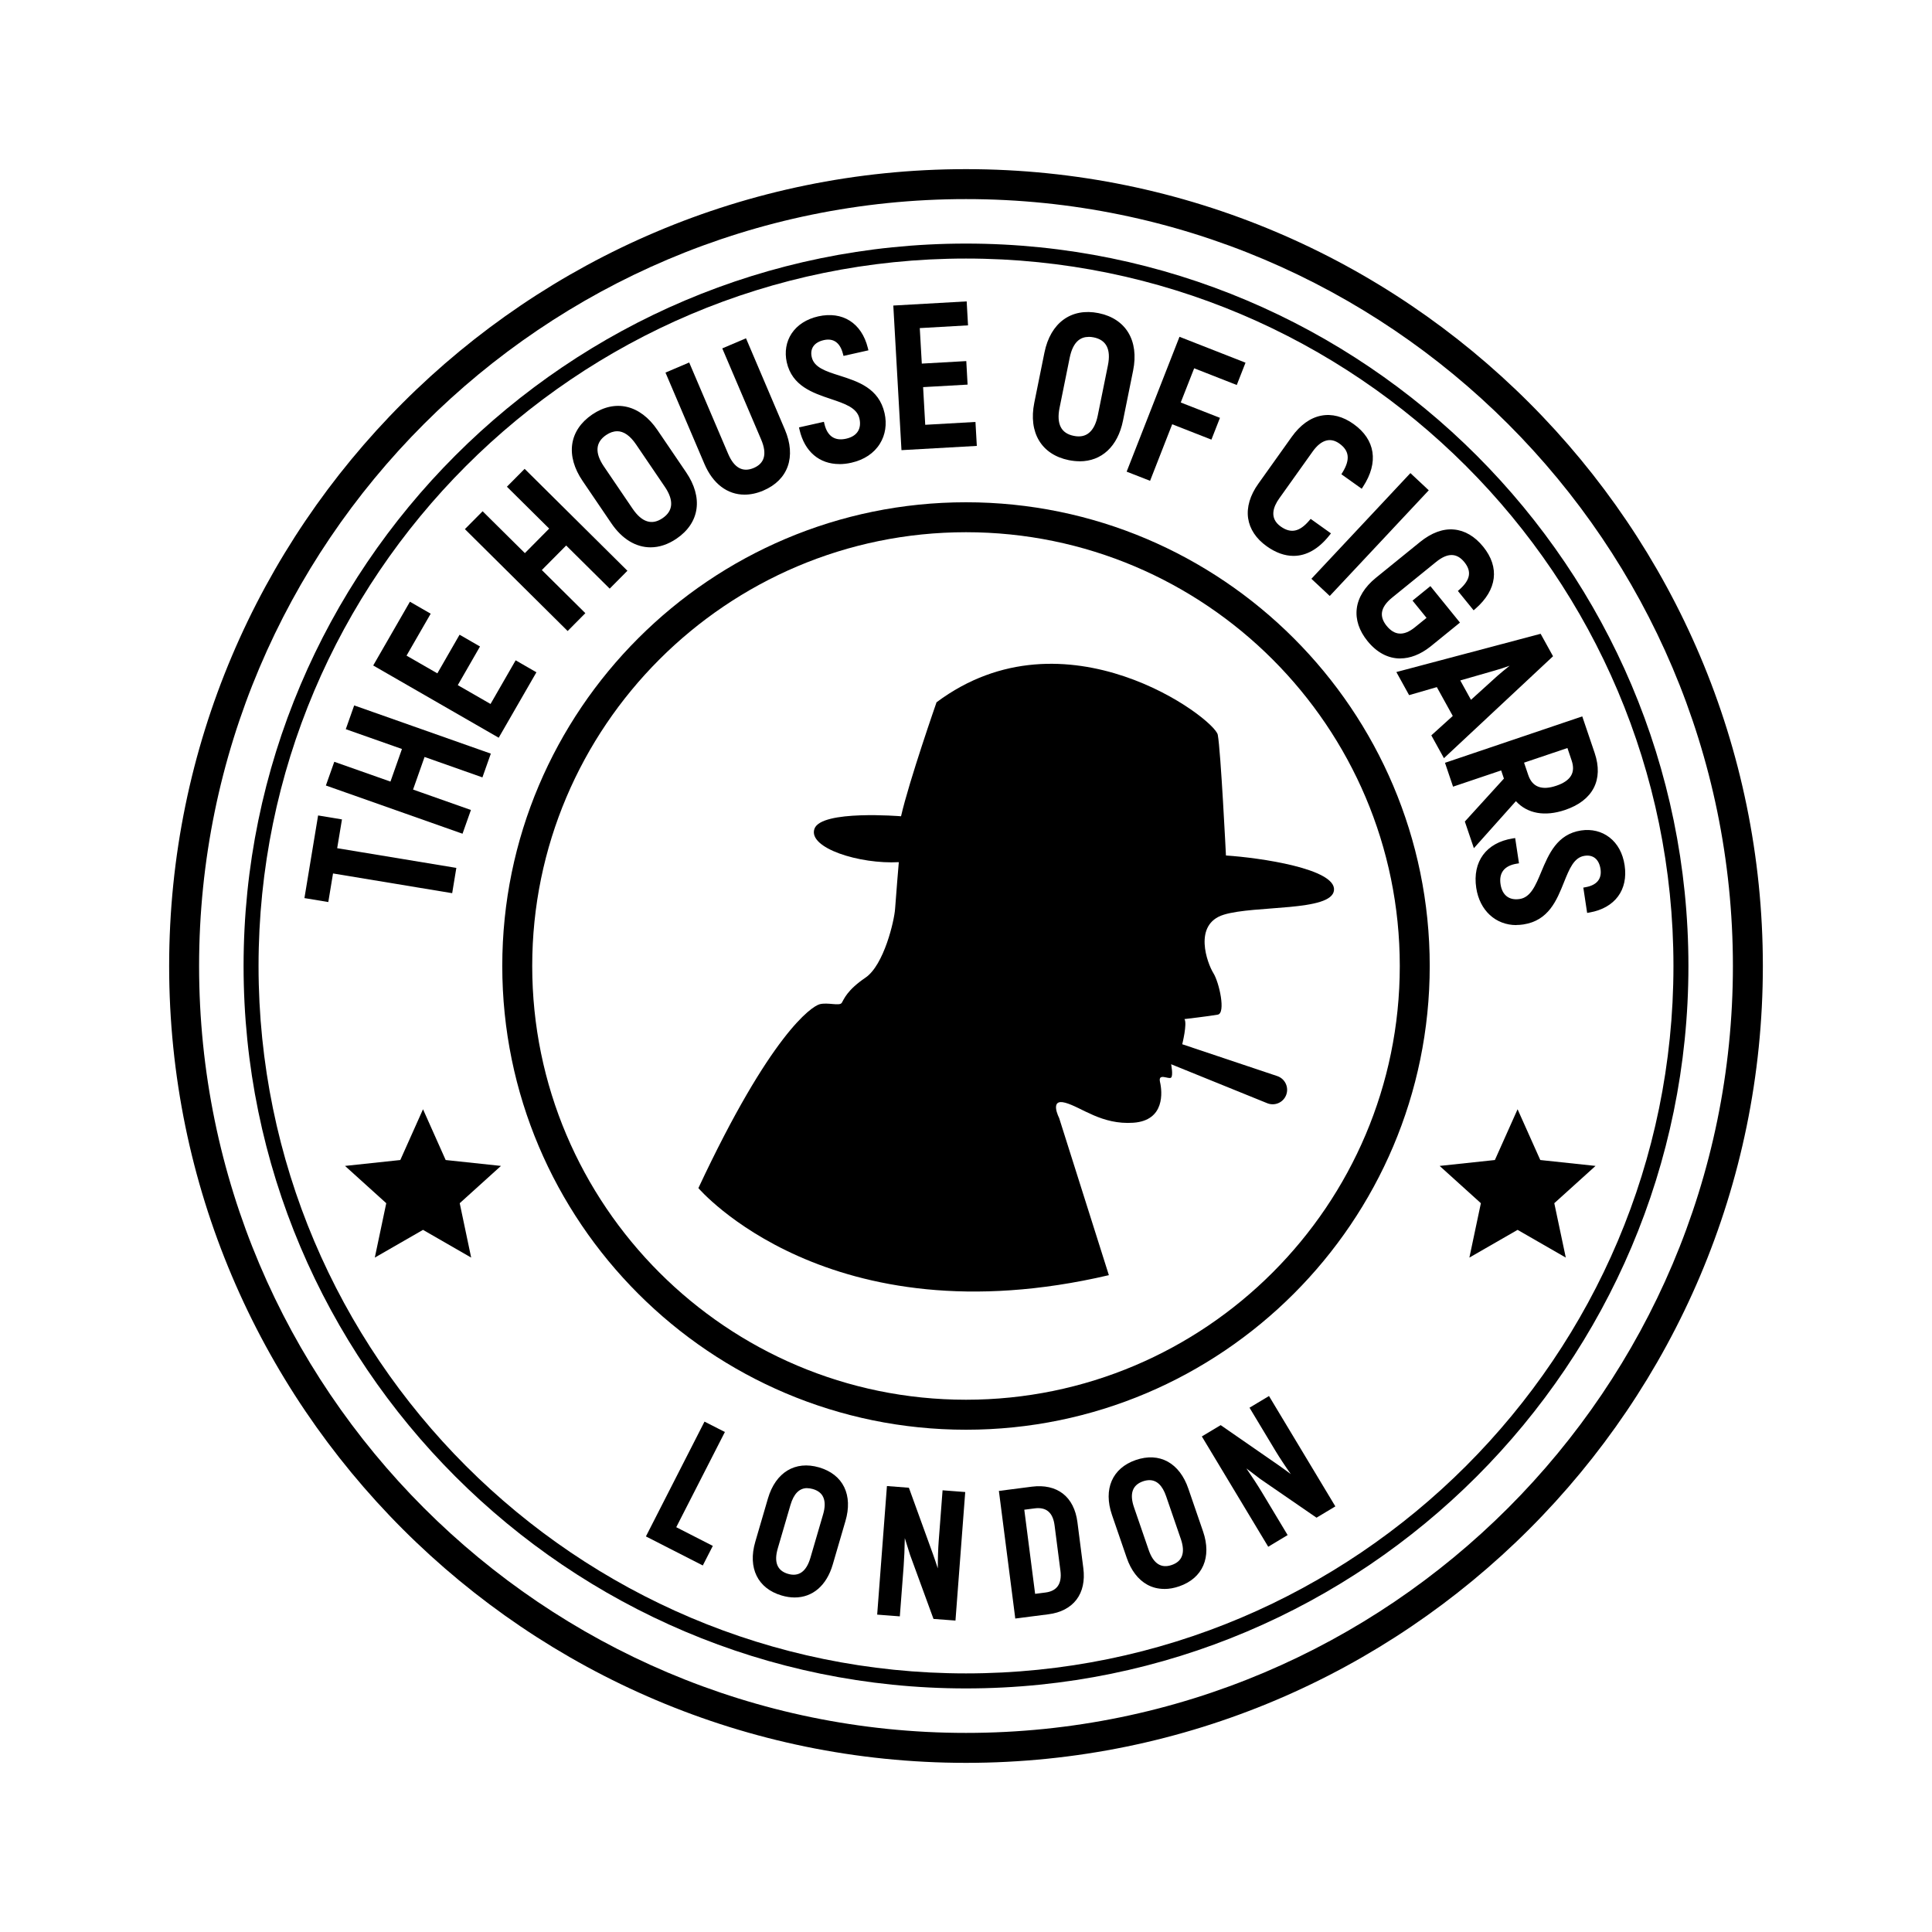
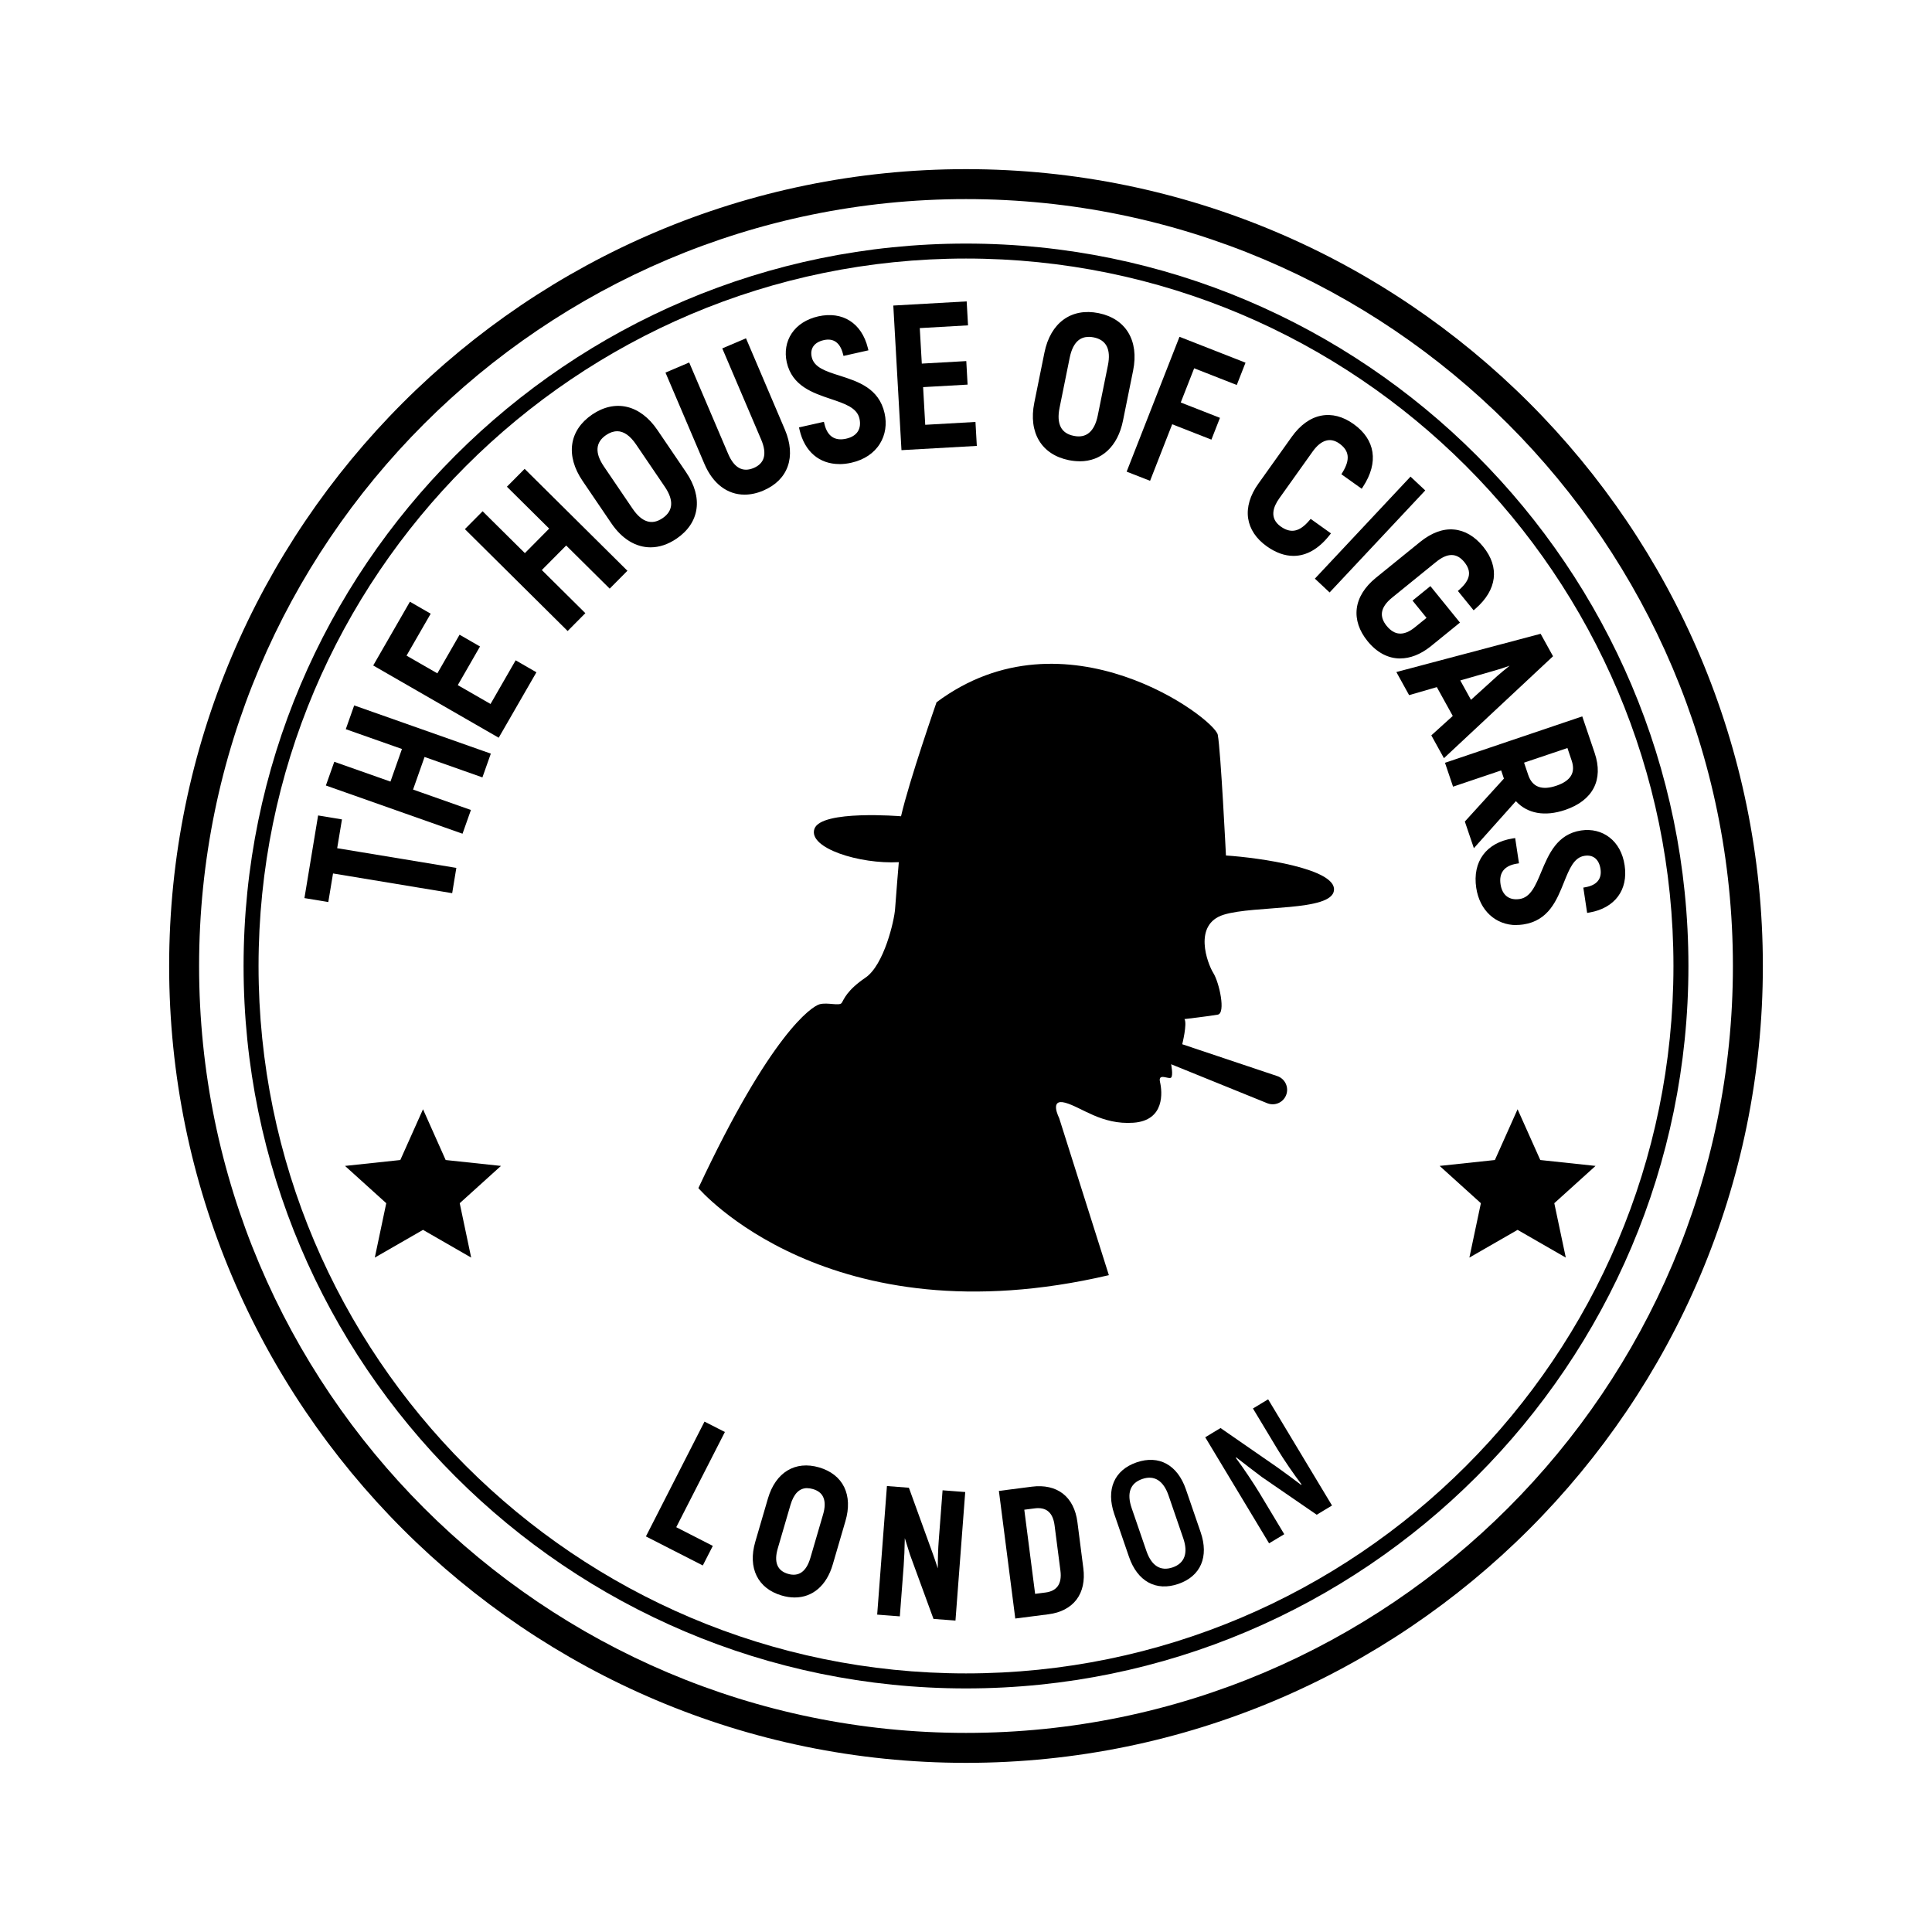
<svg xmlns="http://www.w3.org/2000/svg" id="Layer_1" version="1.1" viewBox="0 0 400 400">
  <defs>
    <style>
      .st0 {
        fill: #fff;
      }
    </style>
  </defs>
-   <rect class="st0" width="400" height="400" />
  <g>
    <circle class="st0" cx="199.16" cy="199.87" r="162.3" />
    <g>
-       <path d="M200,296.01c-52.94,0-96.01-43.07-96.01-96.01s43.07-96.01,96.01-96.01,96.01,43.07,96.01,96.01-43.07,96.01-96.01,96.01ZM200,110.19c-49.52,0-89.81,40.29-89.81,89.81s40.29,89.8,89.81,89.8,89.81-40.28,89.81-89.8-40.28-89.81-89.81-89.81Z" />
      <path d="M200,364.98c-90.97,0-164.98-74.01-164.98-164.98S109.03,35.02,200,35.02s164.98,74.01,164.98,164.98-74.01,164.98-164.98,164.98ZM200,41.22c-87.55,0-158.78,71.23-158.78,158.78s71.23,158.78,158.78,158.78,158.78-71.23,158.78-158.78S287.55,41.22,200,41.22Z" />
      <path d="M200,349.57c-82.47,0-149.57-67.1-149.57-149.57S117.53,50.43,200,50.43s149.57,67.1,149.57,149.57-67.1,149.57-149.57,149.57ZM200,53.53c-80.76,0-146.47,65.7-146.47,146.47s65.7,146.46,146.47,146.46,146.47-65.7,146.47-146.46S280.76,53.53,200,53.53Z" />
      <path d="M144.59,245.98s26.93,31.61,84.99,18.03l-10.3-32.55s-2.1-4.07,1.27-3.15,7.51,4.6,14.1,4.14,5.98-6.44,5.52-8.43,1.84-.46,2.3-.92,0-2.76,0-2.76l19.9,8.07c1.54.62,3.28-.12,3.9-1.66h0c.64-1.6-.19-3.41-1.83-3.96l-19.67-6.59s1.07-4.29.46-5.21c0,0,5.21-.61,6.9-.92s.31-6.64-.92-8.61-4.29-10.09,2.15-12.08,22.37-.61,22.83-5.06-15.32-6.74-22.37-7.2c0,0-1.07-21.61-1.69-24.98s-31.57-26.66-58.23-6.74c0,0-5.67,16.24-7.35,23.6,0,0-16.55-1.38-17.93,2.6s9.35,7.35,17.47,6.9c0,0-.61,7.2-.77,9.65s-2.3,11.66-6.13,14.26-4.44,4.44-4.9,5.2-2.91-.15-4.6.31-10.19,6.22-25.09,38.05Z" />
      <polygon points="87.58 229.66 92.27 240.17 103.72 241.39 95.18 249.11 97.55 260.37 87.58 254.63 77.6 260.37 79.97 249.11 71.43 241.39 82.88 240.17 87.58 229.66" />
      <polygon points="314.2 229.66 318.9 240.17 330.34 241.39 321.8 249.11 324.18 260.37 314.2 254.63 304.22 260.37 306.6 249.11 298.06 241.39 309.5 240.17 314.2 229.66" />
      <g>
        <g>
          <path d="M70.21,170.07l-.99,5.96,24.67,4.08-.69,4.21-24.67-4.08-.98,5.92-3.92-.65,2.66-16.09,3.92.65Z" />
          <path d="M67.97,186.76l-4.94-.82,2.83-17.11,4.94.82-.99,5.96,24.67,4.08-.86,5.23-.51-.08-24.16-4-.98,5.92ZM64.22,185.09l2.9.48.98-5.92.51.08,24.16,4,.53-3.19-24.67-4.08.99-5.96-2.9-.48-2.49,15.07Z" />
        </g>
        <g>
          <path d="M73.64,146.71l27.31,9.63-1.39,3.94-11.98-4.23-2.73,7.72,11.98,4.23-1.39,3.94-27.31-9.63,1.39-3.94,11.63,4.1,2.73-7.72-11.63-4.1,1.39-3.94Z" />
          <path d="M95.76,172.61l-.49-.17-27.8-9.81,1.74-4.91,11.63,4.1,2.38-6.75-11.63-4.1,1.74-4.92.49.17,27.8,9.81-1.74,4.92-11.98-4.23-2.38,6.75,11.98,4.23-1.74,4.91ZM68.79,162l26.33,9.29,1.04-2.96-11.98-4.23,3.07-8.7,11.98,4.23,1.04-2.97-26.33-9.29-1.04,2.97,11.63,4.1-3.07,8.7-11.63-4.1-1.04,2.96Z" />
        </g>
        <g>
          <path d="M106.96,137.43l3.41,1.96-7.29,12.66-25.1-14.45,7.08-12.3,3.41,1.96-5,8.68,7.28,4.19,4.6-8,3.33,1.92-4.6,8,7.67,4.42,5.2-9.04Z" />
          <path d="M103.27,152.75l-26-14.97,7.6-13.2,4.3,2.48-5,8.68,6.38,3.67,4.6-8,4.23,2.44-4.6,8,6.78,3.9,5.2-9.04,4.3,2.48-7.81,13.55ZM78.69,137.4l24.2,13.93,6.77-11.76-2.51-1.44-5.2,9.04-8.57-4.94,4.6-8-2.44-1.4-4.6,8-8.18-4.71,5-8.68-2.51-1.44-6.56,11.4Z" />
        </g>
        <g>
          <path d="M108.62,97.8l20.55,20.37-2.94,2.97-9.01-8.93-5.76,5.81,9.01,8.93-2.94,2.97-20.55-20.37,2.94-2.96,8.75,8.67,5.76-5.81-8.75-8.67,2.94-2.97Z" />
          <path d="M117.53,130.65l-21.28-21.1,3.67-3.7,8.75,8.67,5.03-5.08-8.75-8.67,3.67-3.7,21.28,21.1-3.67,3.7-9.01-8.93-5.04,5.08,9.01,8.93-3.67,3.7ZM97.71,109.54l19.81,19.65,2.21-2.23-9.01-8.93,6.49-6.55,9.01,8.93,2.21-2.23-19.81-19.64-2.21,2.23,8.75,8.67-6.49,6.55-8.75-8.67-2.21,2.23Z" />
        </g>
        <g>
          <path d="M126.98,108.03l-5.95-8.76c-3.39-5-2.72-9.9,1.86-13.01s9.39-1.93,12.78,3.07l5.95,8.76c3.39,5,2.72,9.9-1.86,13.01s-9.39,1.93-12.78-3.07ZM138.07,100.51l-5.95-8.76c-2.04-3.01-4.46-3.77-6.92-2.1-2.5,1.7-2.65,4.2-.6,7.21l5.95,8.76c2.04,3.01,4.43,3.79,6.92,2.1,2.46-1.67,2.65-4.2.61-7.21Z" />
          <path d="M134.69,113.32c-3.02,0-5.9-1.7-8.13-5l-5.95-8.76c-1.74-2.56-2.48-5.18-2.14-7.58.34-2.42,1.77-4.55,4.14-6.16,4.78-3.24,9.95-2.02,13.5,3.21l5.95,8.76c1.74,2.56,2.48,5.18,2.14,7.58-.34,2.42-1.77,4.55-4.14,6.16-1.77,1.2-3.59,1.79-5.37,1.79ZM127.98,85.07c-1.58,0-3.2.53-4.8,1.62-2.12,1.44-3.4,3.32-3.7,5.44-.3,2.13.38,4.5,1.98,6.85l5.95,8.76c3.23,4.77,7.74,5.86,12.06,2.93,2.12-1.44,3.4-3.32,3.7-5.44.3-2.13-.38-4.5-1.98-6.85l-5.95-8.76c-2.04-3-4.58-4.55-7.27-4.55ZM134.91,109.11c-.41,0-.82-.06-1.23-.19-1.27-.39-2.47-1.41-3.57-3.02l-5.95-8.76c-2.22-3.28-1.96-6.09.74-7.93,2.7-1.83,5.42-1.04,7.64,2.24l5.95,8.76c1.09,1.6,1.58,3.09,1.47,4.44-.11,1.39-.86,2.57-2.22,3.49-.95.65-1.9.97-2.84.97ZM127.75,89.29c-.74,0-1.49.26-2.26.78-2.21,1.5-2.37,3.69-.47,6.49l5.95,8.76c.96,1.41,1.97,2.29,3.02,2.61,1.02.32,2.09.1,3.19-.65,1.09-.74,1.68-1.65,1.77-2.72.09-1.1-.35-2.37-1.3-3.77l-5.95-8.76c-1.24-1.83-2.56-2.75-3.94-2.75Z" />
        </g>
        <g>
          <path d="M146.31,95.83l-7.85-18.42,3.96-1.69,7.85,18.43c1.41,3.31,3.56,4.24,6,3.2,2.4-1.02,3.22-3.21,1.81-6.53l-7.85-18.42,3.96-1.69,7.85,18.42c2.35,5.52.58,9.92-4.18,11.94-4.8,2.04-9.19.27-11.55-5.24Z" />
          <path d="M154.15,102.41c-3.53,0-6.55-2.23-8.31-6.37l-8.06-18.9,4.91-2.09,8.06,18.9c1.24,2.92,3.03,3.91,5.32,2.93,1.07-.46,1.76-1.16,2.04-2.08.3-1,.13-2.27-.51-3.77l-8.06-18.9,4.91-2.09,8.05,18.9c2.39,5.6.68,10.44-4.45,12.62-1.35.58-2.66.85-3.91.85ZM146.79,95.63c2.17,5.09,6.23,6.95,10.87,4.97,4.61-1.97,6.07-6.18,3.9-11.27l-7.65-17.95-3.01,1.28,7.65,17.95c.74,1.73.92,3.23.55,4.47-.37,1.23-1.25,2.15-2.62,2.73-1.64.7-4.69,1.18-6.67-3.47l-7.65-17.95-3.01,1.28,7.65,17.95h0Z" />
        </g>
        <g>
          <path d="M166.04,88.88l4.16-.94c.69,2.9,2.59,3.95,5.09,3.39,2.7-.61,3.67-2.52,3.16-4.78-1.26-5.61-13.15-3.27-15.05-11.66-.92-4.07,1.38-7.81,6.14-8.89,4.84-1.09,8.45,1.36,9.65,6.14l-4.16.94c-.69-2.68-2.39-3.66-4.57-3.17-2.3.52-3.34,2.11-2.88,4.13,1.24,5.53,13.1,2.85,15.08,11.61.95,4.2-1.19,8.45-6.47,9.64-5,1.13-8.93-1.25-10.13-6.41Z" />
          <path d="M173.78,96.08c-4.12,0-7.19-2.56-8.24-7.08l-.12-.51,5.16-1.16.12.49c.6,2.49,2.14,3.53,4.47,3.01,1.16-.26,1.99-.78,2.46-1.54.43-.7.54-1.61.31-2.63-.5-2.24-3.02-3.08-5.94-4.06-3.75-1.26-8-2.69-9.11-7.59-.48-2.15-.12-4.27,1.01-5.97,1.18-1.77,3.09-2.99,5.51-3.54,5.02-1.12,8.97,1.36,10.26,6.51l.13.52-5.16,1.16-.13-.48c-.59-2.28-1.97-3.25-3.96-2.79-.99.22-1.74.67-2.16,1.29-.41.6-.53,1.36-.33,2.22.48,2.16,2.93,2.94,5.77,3.84,3.82,1.22,8.14,2.6,9.31,7.77.51,2.26.17,4.51-.97,6.33-1.22,1.97-3.26,3.33-5.9,3.93-.87.2-1.71.29-2.51.29ZM166.68,89.26c1.25,4.44,4.8,6.54,9.39,5.51,2.36-.53,4.17-1.73,5.25-3.46.99-1.59,1.28-3.57.84-5.56-1.03-4.59-4.88-5.82-8.61-7.01-3.01-.96-5.85-1.86-6.46-4.6-.26-1.14-.09-2.19.49-3.03.58-.84,1.54-1.43,2.79-1.71,2.41-.54,4.23.57,5.04,3.06l3.15-.71c-1.28-4.26-4.56-6.23-8.89-5.24-2.16.49-3.85,1.56-4.88,3.1-.98,1.47-1.28,3.3-.86,5.17.98,4.33,4.76,5.61,8.43,6.84,3.08,1.03,5.99,2.01,6.62,4.82.29,1.28.14,2.46-.44,3.39-.61.99-1.69,1.68-3.11,2.01-2.73.61-4.74-.58-5.57-3.28l-3.15.71Z" />
        </g>
        <g>
-           <path d="M201.48,87.9l.22,3.92-14.57.82-1.64-28.9,14.16-.8.22,3.92-9.99.57.47,8.38,9.21-.52.22,3.84-9.21.52.5,8.84,10.4-.59Z" />
+           <path d="M201.48,87.9l.22,3.92-14.57.82-1.64-28.9,14.16-.8.22,3.92-9.99.57.47,8.38,9.21-.52.22,3.84-9.21.52.5,8.84,10.4-.59" />
          <path d="M186.64,93.19l-1.69-29.93,15.19-.86.28,4.96-9.99.57.42,7.35,9.21-.52.27,4.87-9.21.52.44,7.8,10.4-.59.28,4.96-15.61.88ZM186.04,64.23l1.58,27.87,13.54-.77-.16-2.89-10.4.59-.56-9.87,9.21-.52-.16-2.81-9.21.52-.53-9.41,9.99-.57-.16-2.89-13.13.74Z" />
        </g>
        <g>
          <path d="M214.64,83.48l2.1-10.38c1.2-5.92,5.17-8.87,10.61-7.77,5.43,1.1,7.94,5.36,6.74,11.28l-2.1,10.38c-1.2,5.92-5.17,8.87-10.6,7.77-5.43-1.1-7.94-5.36-6.75-11.28ZM227.78,86.14l2.1-10.38c.72-3.57-.42-5.82-3.35-6.41-2.96-.6-4.85,1.04-5.57,4.61l-2.1,10.38c-.72,3.57.38,5.82,3.34,6.41,2.92.59,4.85-1.04,5.58-4.61Z" />
          <path d="M223.53,95.5c-.72,0-1.47-.08-2.24-.23-5.66-1.15-8.4-5.7-7.15-11.89l2.1-10.38c1.25-6.19,5.57-9.31,11.21-8.17,5.66,1.15,8.4,5.7,7.15,11.89l-2.1,10.38c-1.08,5.34-4.43,8.41-8.97,8.41ZM215.15,83.58h0c-1.14,5.65,1.23,9.64,6.34,10.67,5.1,1.02,8.85-1.72,10-7.36l2.1-10.38c1.14-5.65-1.23-9.64-6.34-10.67-5.11-1.03-8.86,1.72-10,7.36l-2.1,10.38ZM223.33,91.38c-.39,0-.8-.04-1.23-.13-1.63-.33-2.77-1.13-3.41-2.37-.61-1.19-.72-2.76-.34-4.66l2.1-10.38c.38-1.9,1.09-3.3,2.12-4.16,1.06-.89,2.44-1.18,4.06-.85,3.2.65,4.53,3.14,3.75,7.02l-2.1,10.38c-.38,1.9-1.1,3.3-2.14,4.16-.79.65-1.73.98-2.81.98ZM225.4,69.75c-.85,0-1.57.25-2.16.74-.84.7-1.43,1.9-1.77,3.57l-2.1,10.38c-.34,1.67-.25,3.01.25,3.98.48.95,1.39,1.56,2.69,1.82,1.3.27,2.36.05,3.18-.64.85-.71,1.45-1.91,1.79-3.57l2.1-10.38c.67-3.32-.32-5.27-2.94-5.8-.36-.07-.7-.11-1.03-.11Z" />
        </g>
        <g>
          <path d="M246.95,75.58l-3.15,8.05,8.12,3.18-1.39,3.54-8.12-3.18-4.59,11.71-3.89-1.52,10.56-26.96,12.71,4.98-1.43,3.66-8.82-3.46Z" />
          <path d="M238.12,99.55l-4.86-1.9.19-.48,10.75-27.44,13.67,5.36-1.81,4.62-8.82-3.46-2.78,7.08,8.12,3.18-1.77,4.51-8.12-3.18-4.58,11.71ZM234.6,97.07l2.93,1.15,4.59-11.71,8.12,3.18,1.01-2.58-8.12-3.18,3.53-9.01,8.82,3.46,1.05-2.69-11.75-4.6-10.18,25.99Z" />
        </g>
        <g>
          <path d="M260.96,100.44l6.92-9.71c3.41-4.79,7.93-5.48,12.08-2.53,4.28,3.05,4.98,7.42,1.84,12.25l-3.37-2.4c1.77-2.91,1.45-5.02-.81-6.63-1.99-1.42-4.24-1.04-6.26,1.79l-6.92,9.71c-2,2.8-1.62,5.05.44,6.52,2.29,1.63,4.42,1.22,6.58-1.31l3.37,2.41c-3.56,4.48-7.91,5.24-12.26,2.14-4.15-2.96-4.99-7.48-1.6-12.23Z" />
          <path d="M267.8,115.09c-1.81,0-3.68-.66-5.55-2-2.19-1.56-3.51-3.56-3.84-5.79-.33-2.28.4-4.76,2.12-7.16l6.92-9.71c1.73-2.42,3.83-3.94,6.08-4.37,2.22-.44,4.53.17,6.71,1.73,4.52,3.22,5.24,7.94,1.98,12.95l-.29.45-4.21-3,.25-.41c1.6-2.63,1.4-4.47-.67-5.95-.9-.64-1.81-.85-2.69-.62-.99.25-1.95,1.02-2.85,2.29l-6.92,9.71c-1.2,1.68-2.12,4.06.32,5.8,2.1,1.49,3.9,1.1,5.89-1.22l.31-.36,4.2,3-.34.43c-2.23,2.81-4.76,4.23-7.41,4.23ZM274.94,86.96c-.4,0-.8.04-1.2.12-1.99.38-3.87,1.75-5.44,3.96l-6.92,9.71c-1.56,2.19-2.23,4.4-1.94,6.41.28,1.94,1.46,3.7,3.41,5.1,4.02,2.86,7.88,2.3,11.21-1.62l-2.54-1.81c-2.22,2.4-4.57,2.75-6.96,1.04-2.41-1.72-2.61-4.36-.56-7.24l6.92-9.71c1.05-1.47,2.21-2.38,3.43-2.69,1.18-.3,2.41-.03,3.55.78,2.39,1.7,2.79,4.03,1.2,6.91l2.55,1.81c2.63-4.37,1.93-8.29-2-11.09-1.55-1.1-3.16-1.67-4.71-1.67Z" />
        </g>
        <g>
          <path d="M295.08,101.54l-19.8,21.12-3.05-2.86,19.8-21.12,3.05,2.86Z" />
-           <path d="M275.31,123.39l-3.8-3.56,20.5-21.88,3.8,3.56-20.5,21.88ZM272.97,119.78l2.29,2.15,19.09-20.37-2.29-2.15-19.09,20.37Z" />
        </g>
        <g>
          <path d="M285.17,120.05l9.16-7.43c4.56-3.7,9.04-3.18,12.35.9,3.23,3.98,2.78,8.35-1.52,12.11l-2.61-3.21c2.5-2.24,2.69-4.31,1.02-6.37s-3.85-2.31-6.58-.1l-9.12,7.4c-2.73,2.22-2.88,4.47-1.18,6.56,1.75,2.15,3.98,2.47,6.55.39l2.83-2.29-2.9-3.57,2.89-2.35,5.47,6.75-5.72,4.64c-4.46,3.51-8.99,2.98-12.27-1.07s-2.92-8.66,1.64-12.36Z" />
          <path d="M289.89,136.33c-2.48,0-4.82-1.21-6.76-3.6-1.73-2.13-2.5-4.44-2.23-6.7.27-2.3,1.64-4.51,3.95-6.39l9.16-7.43c2.36-1.91,4.75-2.79,7.01-2.58,2.23.19,4.33,1.42,6.06,3.56,3.45,4.25,2.88,8.93-1.58,12.82l-.4.35-3.26-4.01.37-.33c2.22-1.99,2.52-3.73.96-5.65-1.58-1.94-3.49-1.94-5.85-.02l-9.12,7.4c-1.22.99-1.92,2-2.07,3-.14.92.18,1.87.96,2.83.8.98,1.67,1.52,2.61,1.59.99.08,2.07-.35,3.22-1.28l2.43-1.97-2.9-3.57,3.7-3,6.12,7.55-6.12,4.97c-2.08,1.64-4.21,2.45-6.24,2.45ZM285.5,120.45c-2.1,1.7-3.34,3.68-3.58,5.71-.23,1.97.46,4.02,2.01,5.92,3.18,3.91,7.39,4.27,11.56.99l5.31-4.31-4.82-5.95-2.09,1.69,2.9,3.57-3.23,2.62c-1.36,1.1-2.67,1.6-3.95,1.51-1.23-.1-2.35-.76-3.33-1.97-.97-1.19-1.37-2.41-1.18-3.63.19-1.26,1.01-2.49,2.44-3.65l9.12-7.4c3.58-2.9,5.95-1.5,7.31.17,1.82,2.24,1.58,4.5-.71,6.74l1.96,2.42c3.67-3.44,4.06-7.35,1.07-11.03-1.58-1.94-3.38-3.01-5.35-3.18-1.96-.19-4.13.62-6.27,2.35l-9.16,7.43Z" />
        </g>
        <g>
          <path d="M301.43,148.35l-3.7-6.69-5.74,1.66-2.12-3.83,28.84-7.64,2.18,3.94-21.8,20.37-2.1-3.8,4.44-4.02ZM304.42,145.71l5.92-5.35c1.46-1.28,3.66-3.02,4.9-3.94l-.06-.11c-1.44.56-4.06,1.54-5.95,2.06l-7.66,2.21,2.84,5.14Z" />
          <path d="M298.96,156.99l-2.62-4.74,4.44-4.02-3.3-5.97-5.74,1.66-2.64-4.78,29.87-7.92,2.57,4.65-22.58,21.1ZM297.64,152.47l1.58,2.86,21.02-19.65-1.79-3.24-27.81,7.37,1.6,2.89,5.74-1.66,4.1,7.41-4.44,4.02ZM304.28,146.53l-3.47-6.27,8.29-2.39c2.08-.58,5.04-1.71,5.9-2.05l.42-.16.44.79-.31.38c-1.3.97-3.48,2.7-4.87,3.91l-6.4,5.79ZM302.34,140.89l2.21,4,5.43-4.92c.73-.64,1.66-1.41,2.58-2.14-1.06.38-2.21.76-3.2,1.03l-7.03,2.02Z" />
        </g>
        <g>
          <path d="M311.96,161.32l-.83-2.47-9.96,3.37-1.34-3.96,27.44-9.28,2.4,7.09c1.77,5.25-.35,9.29-5.8,11.14-4.27,1.44-7.82.64-10.02-2.12l-8.49,9.51-1.49-4.39,8.09-8.89ZM314.89,157.58l1.03,3.06c.94,2.78,3.24,3.62,6.49,2.53,3.26-1.1,4.41-3.11,3.48-5.85l-1.05-3.1-9.96,3.37Z" />
          <path d="M305.15,175.61l-1.87-5.52,8.09-8.89-.57-1.69-9.96,3.36-1.67-4.94,28.42-9.61,2.57,7.58c1.87,5.55-.36,9.84-6.12,11.79-4.21,1.42-7.81.77-10.19-1.82l-8.69,9.73ZM304.46,170.34l1.11,3.26,8.31-9.31.38.48c2.08,2.61,5.44,3.3,9.45,1.95,5.22-1.76,7.16-5.48,5.48-10.48l-2.23-6.6-26.46,8.95,1.01,2.98,9.96-3.37,1.09,3.25-8.09,8.89ZM319.87,164.15c-2.15,0-3.69-1.14-4.44-3.35l-1.2-3.55,10.94-3.7,1.21,3.59c.52,1.52.44,2.85-.21,3.97-.65,1.1-1.85,1.95-3.59,2.54-.99.33-1.89.5-2.71.5ZM315.54,157.9l.87,2.57c.84,2.48,2.81,3.23,5.83,2.2,1.49-.5,2.51-1.2,3.03-2.08.5-.84.54-1.89.13-3.11l-.88-2.61-8.98,3.03Z" />
        </g>
        <g>
          <path d="M313.27,174.1l.64,4.21c-2.94.49-4.13,2.3-3.75,4.83.42,2.74,2.25,3.84,4.55,3.5,5.69-.86,4.2-12.89,12.71-14.18,4.13-.62,7.7,1.93,8.43,6.76.74,4.91-1.96,8.33-6.81,9.19l-.63-4.21c2.73-.49,3.82-2.13,3.49-4.34-.36-2.33-1.87-3.48-3.91-3.17-5.6.85-3.79,12.87-12.66,14.22-4.25.64-8.35-1.79-9.16-7.15-.77-5.07,1.89-8.82,7.12-9.66Z" />
          <path d="M313.95,191.53c-4.27,0-7.6-3-8.31-7.7-.82-5.44,2.07-9.37,7.55-10.24l.51-.08.79,5.23-.5.08c-2.53.42-3.68,1.89-3.32,4.25.34,2.27,1.78,3.39,3.96,3.06,2.27-.34,3.3-2.8,4.48-5.64,1.53-3.65,3.26-7.79,8.23-8.55,2.19-.33,4.27.18,5.89,1.44,1.68,1.3,2.76,3.29,3.13,5.76.77,5.1-2,8.85-7.24,9.78l-.52.09-.79-5.24.49-.09c2.31-.42,3.37-1.72,3.07-3.75-.3-2.01-1.51-3.03-3.32-2.74-2.19.33-3.14,2.72-4.25,5.48-1.49,3.72-3.18,7.94-8.42,8.73-.49.07-.97.11-1.44.11ZM312.84,174.7c-4.52.93-6.88,4.33-6.17,8.98.82,5.41,4.87,7.27,8.57,6.72,4.65-.71,6.15-4.46,7.61-8.1,1.17-2.93,2.28-5.7,5.05-6.12,2.39-.35,4.1,1.02,4.5,3.61.37,2.45-.87,4.19-3.42,4.82l.48,3.2c4.34-.97,6.53-4.11,5.87-8.5-.33-2.2-1.28-3.96-2.74-5.09-1.39-1.08-3.2-1.52-5.1-1.23-4.39.66-5.94,4.35-7.43,7.92-1.25,3-2.44,5.83-5.28,6.26-2.71.41-4.7-1.09-5.14-3.93-.42-2.77.92-4.69,3.68-5.32l-.48-3.2Z" />
        </g>
      </g>
      <g>
        <g>
          <path d="M146.89,320.3l-1.6,3.13-10.87-5.55,11.67-22.85,3.3,1.68-10.07,19.71,7.57,3.87Z" />
          <path d="M145.52,324.12l-11.79-6.02,12.13-23.77,4.22,2.15-10.07,19.71,7.57,3.87-2.07,4.05ZM135.12,317.65l9.95,5.08,1.13-2.21-7.57-3.87,10.07-19.71-2.38-1.22-11.2,21.93Z" />
        </g>
        <g>
          <path d="M156.87,319.37l2.63-9c1.5-5.13,5.23-7.44,9.94-6.06,4.71,1.38,6.61,5.33,5.11,10.46l-2.63,9c-1.5,5.14-5.23,7.44-9.94,6.06-4.71-1.38-6.61-5.33-5.11-10.47ZM168.26,322.7l2.63-9c.91-3.09.06-5.17-2.47-5.91-2.57-.75-4.36.55-5.27,3.65l-2.63,9c-.91,3.09-.1,5.16,2.47,5.91,2.53.74,4.36-.56,5.27-3.65Z" />
          <path d="M164.54,330.74c-.86,0-1.77-.13-2.71-.41-4.95-1.45-7.04-5.71-5.46-11.11l2.63-9c1.59-5.4,5.64-7.85,10.59-6.41,2.45.72,4.25,2.13,5.2,4.1.94,1.94,1.03,4.36.25,7.01l-2.63,9c-1.28,4.38-4.19,6.82-7.88,6.82ZM166.88,304.43c-3.24,0-5.73,2.15-6.88,6.08l-2.63,9c-1.42,4.86.35,8.54,4.76,9.83,4.39,1.28,7.88-.85,9.3-5.71l2.63-9c.7-2.4.64-4.57-.19-6.27-.82-1.69-2.4-2.93-4.57-3.56-.84-.25-1.65-.37-2.42-.37ZM164.34,327.07c-.47,0-.97-.07-1.49-.23-2.81-.82-3.81-3.15-2.82-6.56l2.63-9c1-3.4,3.09-4.82,5.91-4,1.41.41,2.37,1.21,2.85,2.37.46,1.12.45,2.52-.03,4.18l-2.63,9c-.81,2.77-2.36,4.23-4.42,4.23ZM167.11,308.1c-1.61,0-2.77,1.16-3.45,3.48l-2.63,9c-.83,2.84-.12,4.62,2.12,5.27,2.22.65,3.79-.46,4.63-3.3l2.63-9c.42-1.43.44-2.6.07-3.49-.35-.86-1.09-1.45-2.19-1.77-.42-.12-.81-.18-1.18-.18Z" />
        </g>
        <g>
          <path d="M199.28,309.39l-1.95,25.58-3.69-.28-4.75-12.97c-.62-1.96-1.48-4.71-1.98-6.4l-.12.06c.06,2.58-.05,6.43-.23,8.84l-.75,9.87-3.65-.28,1.94-25.59,3.69.28,4.89,13.49c.64,1.78,1.41,4.23,1.91,5.81l.12-.06c-.1-2.54-.03-6.4.14-8.66l.76-9.98,3.65.28Z" />
          <path d="M197.81,335.52l-4.54-.34-4.86-13.28c-.33-1.03-.72-2.27-1.08-3.45-.03,2.02-.12,4.21-.24,5.82l-.79,10.38-4.69-.36,2.02-26.62,4.54.35.12.31,4.89,13.49c.31.86.65,1.89.98,2.9,0-2.01.07-4.17.19-5.68l.8-10.49,4.69.36-2.02,26.61ZM194.01,334.2l2.84.21,1.87-24.55-2.62-.2-.72,9.47c-.17,2.31-.24,6.17-.14,8.6v.32s-.93.53-.93.53l-.41-1.27c-.48-1.52-1.14-3.59-1.69-5.12l-4.78-13.18-2.84-.22-1.86,24.56,2.62.2.71-9.36c.19-2.47.29-6.33.23-8.79v-.31s.95-.53.95-.53l.18.62c.49,1.68,1.35,4.43,1.97,6.39l4.63,12.64Z" />
        </g>
        <g>
          <path d="M207.38,309.12l6.31-.81c4.94-.63,8.21,1.89,8.86,6.9l1.22,9.51c.65,5.04-1.87,8.36-6.78,8.99l-6.35.82-3.27-25.41ZM216.55,330.23c2.61-.34,3.9-2.09,3.51-5.1l-1.21-9.37c-.38-2.98-2.03-4.31-4.68-3.98l-2.69.35,2.37,18.44,2.69-.35Z" />
          <path d="M210.2,335.11l-.06-.51-3.33-25.92,6.83-.88c2.56-.33,4.78.17,6.42,1.44s2.68,3.32,3.01,5.91l1.22,9.51c.34,2.61-.15,4.86-1.41,6.52-1.26,1.66-3.27,2.72-5.82,3.04l-6.86.88ZM207.96,309.57l3.14,24.38,5.84-.75c2.27-.29,4.04-1.2,5.12-2.64,1.09-1.44,1.51-3.44,1.2-5.77l-1.22-9.51c-.29-2.32-1.2-4.12-2.62-5.22-1.41-1.1-3.35-1.52-5.66-1.23l-5.8.75ZM213.42,331.15l-2.5-19.47,3.2-.41c1.47-.19,2.68.1,3.59.86.9.76,1.46,1.96,1.67,3.56l1.21,9.37c.21,1.62-.04,2.93-.72,3.91s-1.78,1.58-3.24,1.76l-3.2.41ZM212.07,312.58l2.24,17.41,2.17-.28c1.16-.15,2.01-.6,2.53-1.33.53-.76.72-1.83.54-3.19l-1.21-9.37c-.17-1.34-.61-2.32-1.31-2.9-.67-.57-1.62-.78-2.79-.63l-2.17.28Z" />
        </g>
        <g>
          <path d="M233.75,322.34l-3.05-8.87c-1.74-5.06-.03-9.1,4.61-10.7,4.65-1.6,8.48.53,10.22,5.59l3.05,8.87c1.74,5.06.03,9.1-4.61,10.7s-8.48-.53-10.22-5.59ZM244.98,318.48l-3.05-8.87c-1.05-3.05-2.94-4.26-5.44-3.4-2.53.87-3.24,2.98-2.19,6.03l3.05,8.87c1.05,3.05,2.9,4.27,5.44,3.4,2.49-.86,3.24-2.98,2.19-6.03Z" />
-           <path d="M241.05,328.97c-1.26,0-2.45-.29-3.52-.88-1.89-1.04-3.37-2.97-4.26-5.58l-3.05-8.87c-1.83-5.33.06-9.68,4.93-11.36,2.42-.83,4.7-.72,6.62.34,1.89,1.04,3.37,2.97,4.26,5.58l3.05,8.87c1.83,5.33-.06,9.68-4.93,11.36-1.06.37-2.1.55-3.09.55ZM238.23,302.77c-.88,0-1.81.17-2.76.49-4.34,1.49-5.94,5.25-4.29,10.04l3.05,8.87c.81,2.36,2.12,4.1,3.78,5.01,1.65.9,3.65.99,5.78.26,4.34-1.49,5.94-5.25,4.29-10.04l-3.05-8.87c-.81-2.36-2.12-4.1-3.78-5.01-.91-.5-1.94-.76-3.03-.76ZM241.28,325.3c-1.97,0-3.51-1.38-4.42-4.02l-3.05-8.87c-1.15-3.36-.26-5.73,2.51-6.69,2.78-.95,4.94.37,6.1,3.72l3.05,8.87c1.15,3.36.26,5.73-2.51,6.69-.59.2-1.15.3-1.68.3ZM237.97,306.45c-.41,0-.85.08-1.32.24-2.2.76-2.83,2.57-1.87,5.37l3.05,8.87c.97,2.8,2.58,3.85,4.78,3.08,2.2-.76,2.83-2.57,1.87-5.37l-3.05-8.87c-.76-2.21-1.92-3.32-3.46-3.32Z" />
        </g>
        <g>
          <path d="M262.57,289.74l13.21,21.96-3.17,1.91-11.37-7.82c-1.64-1.24-3.93-2.98-5.31-4.07l-.06.12c1.54,2.06,3.68,5.26,4.93,7.33l5.09,8.47-3.14,1.89-13.22-21.96,3.17-1.91,11.79,8.16c1.54,1.08,3.59,2.63,4.91,3.62l.06-.12c-1.55-2.02-3.72-5.2-4.89-7.14l-5.16-8.57,3.14-1.89Z" />
-           <path d="M262.58,320.25l-13.75-22.85,3.9-2.34,12.06,8.35c.76.53,1.62,1.16,2.46,1.79-1.16-1.64-2.35-3.45-3.13-4.74l-5.42-9.01,4.03-2.42,13.74,22.85-3.9,2.34-11.64-8.01c-.86-.65-1.89-1.43-2.88-2.19,1.14,1.66,2.34,3.49,3.18,4.88l5.36,8.92-4.02,2.42ZM250.26,297.76l12.68,21.07,2.25-1.35-4.83-8.03c-1.28-2.13-3.43-5.33-4.9-7.29l-.18-.25.46-.99.51.41c1.38,1.09,3.66,2.82,5.3,4.06l11.08,7.62,2.44-1.47-12.68-21.07-2.25,1.35,4.89,8.12c1.18,1.97,3.37,5.15,4.86,7.09l.2.25-.47.97-.82-.62c-1.33-1.01-3.16-2.38-4.58-3.37l-11.51-7.97-2.44,1.47Z" />
        </g>
      </g>
    </g>
  </g>
</svg>